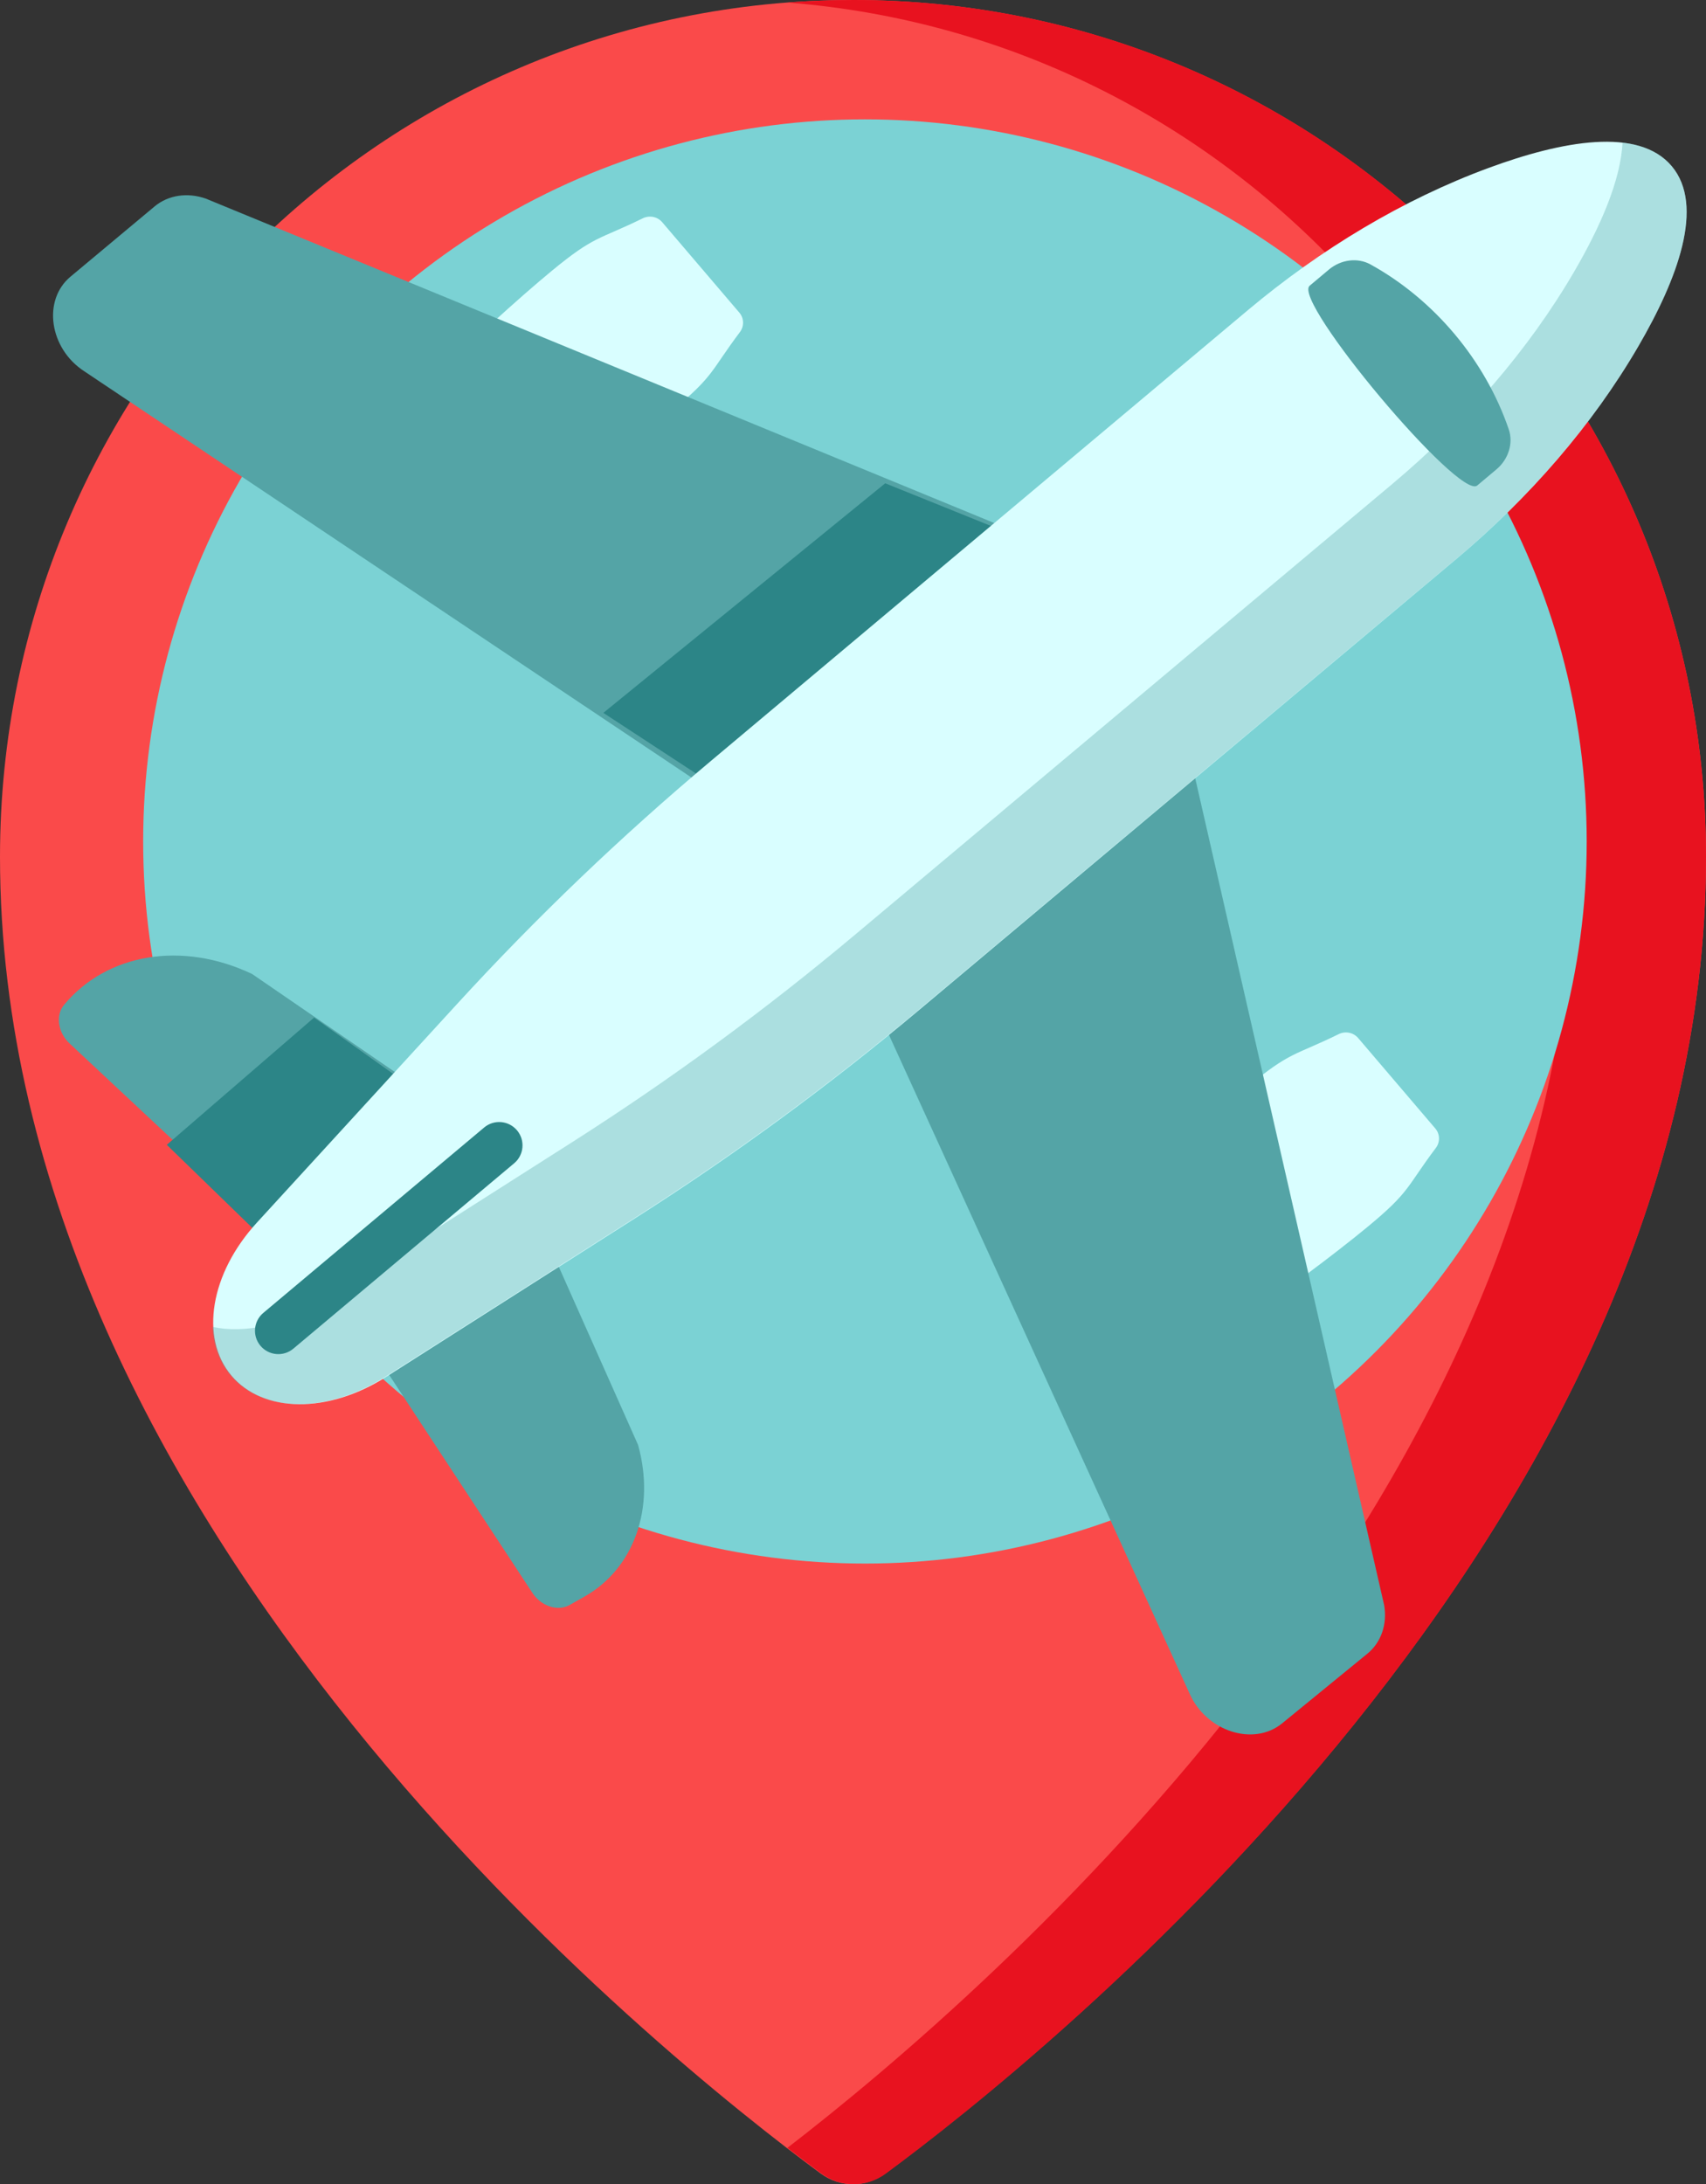
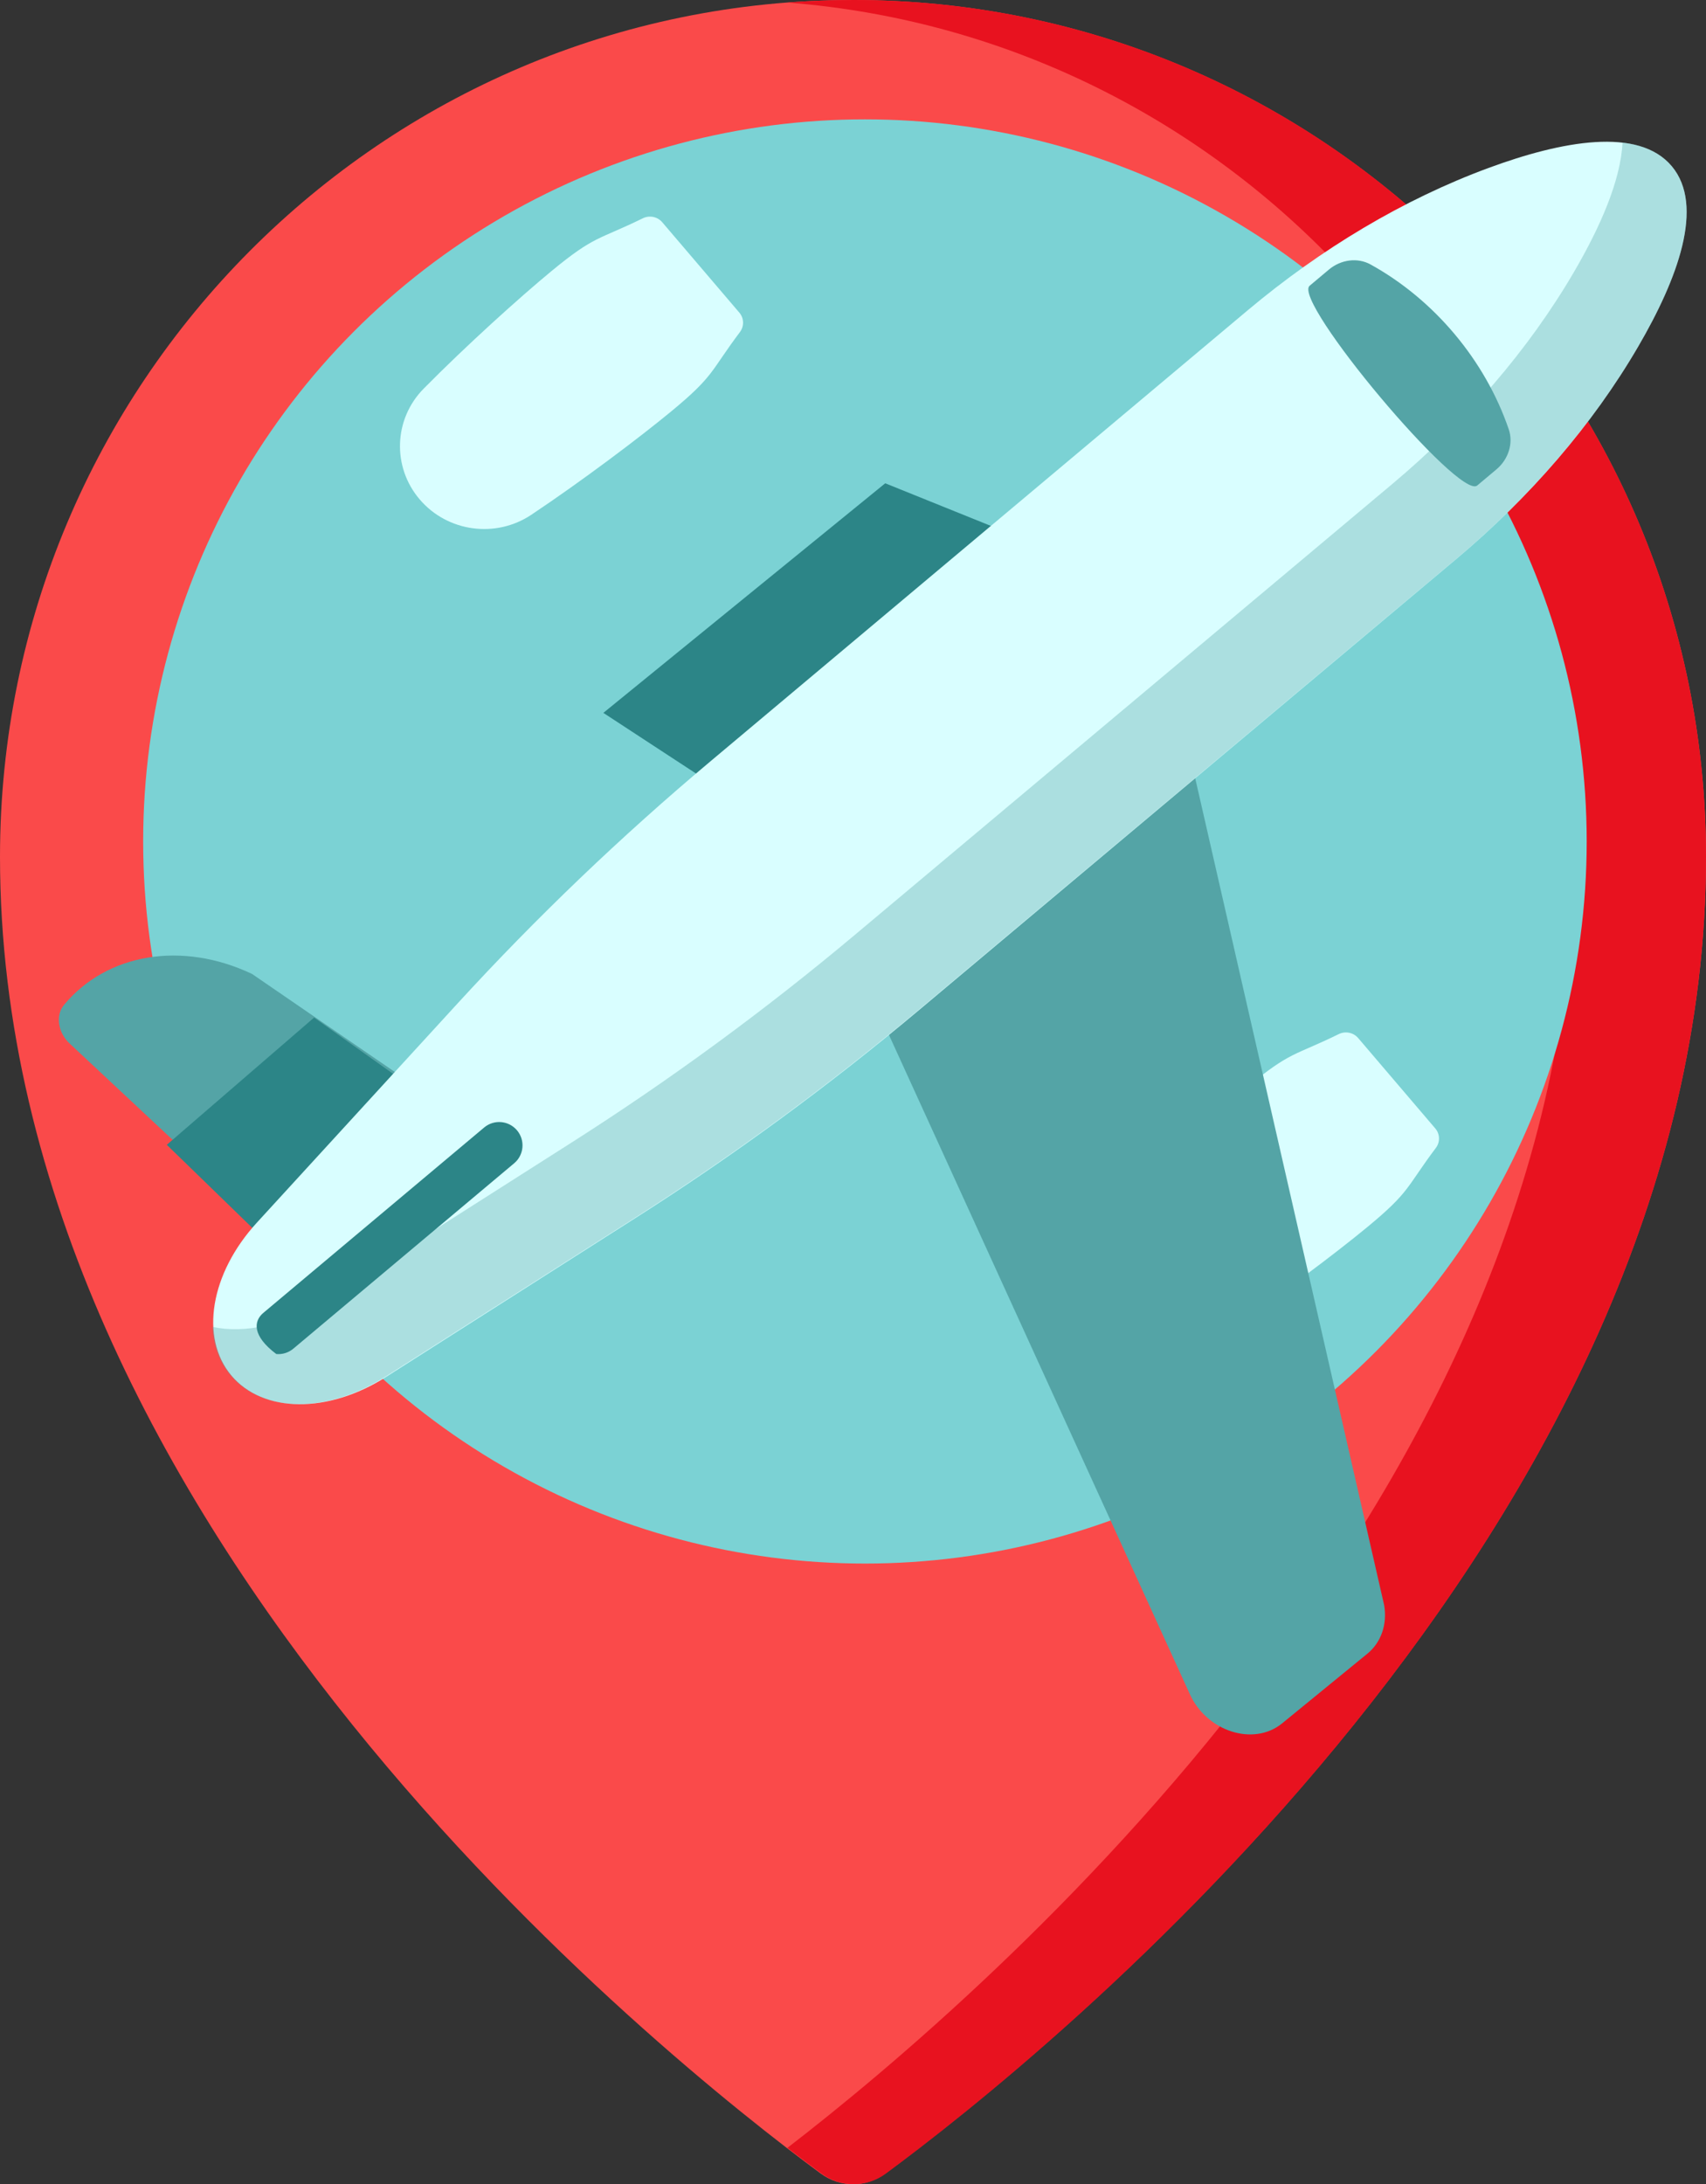
<svg xmlns="http://www.w3.org/2000/svg" width="143px" height="183px" viewBox="0 0 143 183" version="1.1">
  <rect x="0" y="0" width="143" height="183" fill="#333333" stroke="none" />
  <title>Group 9</title>
  <desc>Created with Sketch.</desc>
  <g id="Welcome" stroke="none" stroke-width="1" fill="none" fill-rule="evenodd">
    <g id="SECTION03" transform="translate(-881, -3079)" fill-rule="nonzero">
      <g id="Group-9" transform="translate(875, 3079)">
        <g id="pin" transform="translate(6, 0)">
          <path d="M143,71.787 C143,128.12 87.244,172.499 74.204,182.108 C72.591,183.297 70.409,183.297 68.796,182.108 C55.756,172.499 0,128.12 0,71.787 C0,32.14 32.012,0 71.5,0 C110.988,0 143,32.14 143,71.787 Z" id="Path" fill="#FA4A4A" />
          <path d="M71.555,0 C69.686,0 67.833,0.073 66,0.214 C102.862,3.063 131.89,34.018 131.89,71.787 C131.89,124.671 82.792,167.019 66,179.956 C67.095,180.8 68.055,181.52 68.853,182.108 C70.465,183.297 72.645,183.297 74.257,182.108 C87.287,172.499 143,128.119 143,71.787 C143,32.14 111.013,0 71.555,0 Z" id="Path" fill="#E8121F" />
          <circle id="Oval" fill="#7BD2D4" cx="72.5" cy="70.5" r="60.5" />
        </g>
        <g id="travelling-2">
          <g id="travelling" transform="translate(74.5, 74) rotate(5) translate(-74.5, -74) translate(6, 6)">
            <g id="Group" transform="translate(6.13, 78.496)" fill="#54A4A6">
              <path d="M21.2,24.074 L1.159,8.378 C0.065,7.558 -0.294,6.111 0.363,5.163 L0.363,5.163 C3.575,0.531 9.763,-1.051 15.843,1.206 L33.968,11.443 L21.2,24.074 Z" id="Path" />
-               <path d="M27.926,30.77 L43.73,50.766 C44.554,51.856 46.008,52.213 46.959,51.559 L48.154,50.738 C52.089,48.032 53.432,42.821 51.516,37.701 L40.652,18.098 L27.926,30.77 Z" id="Path" />
            </g>
            <polygon id="Path" fill="#2C8587" points="27.469 82.89 16.099 94.585 26.297 102.89 39.099 89.72" />
            <g id="Group" transform="translate(30.332, 13.514)" fill="#D9FEFF">
              <path d="M2.172,25.355 L2.172,25.355 C-0.385,22.841 -0.587,18.835 1.697,16.079 C4.964,12.136 9.057,7.746 11.512,5.332 C14.871,2.029 15.164,2.423 18.753,0.26 C19.281,-0.059 19.963,0.018 20.401,0.449 L27.498,7.428 C27.936,7.859 28.014,8.53 27.69,9.049 C25.491,12.578 25.892,12.867 22.533,16.17 C20.078,18.584 15.614,22.609 11.605,25.822 C8.802,28.068 4.728,27.869 2.172,25.355 Z" id="Path" />
              <path d="M66.242,88.363 L66.242,88.363 C63.685,85.848 63.483,81.842 65.767,79.086 C69.034,75.144 73.127,70.754 75.582,68.339 C78.941,65.036 79.234,65.431 82.823,63.267 C83.351,62.949 84.033,63.026 84.471,63.456 L91.568,70.436 C92.006,70.866 92.084,71.537 91.761,72.057 C89.561,75.586 89.962,75.874 86.603,79.178 C84.148,81.592 79.684,85.617 75.675,88.83 C72.872,91.076 68.798,90.877 66.242,88.363 Z" id="Path" />
            </g>
-             <path d="M64.644,64.168 L89.527,39.416 L12.445,15.325 C10.858,14.922 9.28,15.306 8.229,16.351 L1.717,22.829 C-0.464,24.998 0.472,28.975 3.551,30.62 L64.644,64.168 Z" id="Path" fill="#54A4A6" />
            <polygon id="Path" fill="#2C8587" points="71.259 34.122 49.398 55.344 63.911 63.122 88.398 39.35" />
            <path d="M71.274,72.504 L96.532,47.901 L121.114,124.117 C121.526,125.686 121.134,127.247 120.068,128.285 L113.458,134.724 C111.244,136.88 107.186,135.955 105.508,132.911 L71.274,72.504 Z" id="Path" fill="#54A4A6" />
            <path d="M119.489,36.282 L77.978,77.793 C71.013,84.759 63.608,91.255 55.855,97.203 L36.105,112.354 C31.533,115.861 26.095,116.286 23.172,113.363 C20.25,110.44 20.674,105.002 24.182,100.43 L39.332,80.68 C45.28,72.927 51.776,65.522 58.742,58.557 L100.253,17.046 C105.928,11.371 112.445,6.643 119.33,3.397 C125.259,0.602 131.562,-1.149 134.623,1.912 C137.684,4.973 135.933,11.276 133.138,17.205 C129.892,24.091 125.164,30.608 119.489,36.282 Z" id="Path" fill="#D9FEFF" />
            <path d="M134.622,1.906 C133.544,0.828 132.063,0.349 130.338,0.3 C130.462,3.488 129.079,7.532 127.247,11.415 C123.999,18.301 119.267,24.819 113.588,30.494 L72.049,72.007 C65.079,78.973 57.668,85.47 49.91,91.417 L30.146,106.569 C27.236,108.8 23.976,109.782 21.236,109.45 C21.442,110.97 22.055,112.325 23.094,113.363 C26.018,116.286 31.46,115.861 36.035,112.353 L55.799,97.202 C63.557,91.254 70.967,84.757 77.938,77.791 L119.478,36.278 C125.156,30.603 129.888,24.085 133.136,17.2 C135.933,11.27 137.685,4.967 134.622,1.906 Z" id="Path" fill="#54A4A6" opacity="0.342" />
            <path d="M122.194,28.497 L120.707,29.984 C119.326,31.365 103.875,15.915 105.257,14.534 L106.744,13.046 C107.681,12.109 109.057,11.814 110.178,12.309 L110.178,12.309 C115.761,14.779 120.462,19.48 122.932,25.063 L122.932,25.063 C123.427,26.184 123.132,27.56 122.194,28.497 Z" id="Path" fill="#54A4A6" />
-             <path d="M26.77,111.247 C26.269,111.247 25.769,111.056 25.387,110.674 C24.622,109.91 24.622,108.671 25.387,107.907 L42.473,90.821 C43.238,90.056 44.477,90.056 45.24,90.821 C46.005,91.585 46.005,92.824 45.24,93.587 L28.154,110.674 C27.772,111.056 27.271,111.247 26.77,111.247 Z" id="Path" fill="#2C8587" />
+             <path d="M26.77,111.247 C24.622,109.91 24.622,108.671 25.387,107.907 L42.473,90.821 C43.238,90.056 44.477,90.056 45.24,90.821 C46.005,91.585 46.005,92.824 45.24,93.587 L28.154,110.674 C27.772,111.056 27.271,111.247 26.77,111.247 Z" id="Path" fill="#2C8587" />
          </g>
        </g>
      </g>
    </g>
  </g>
</svg>